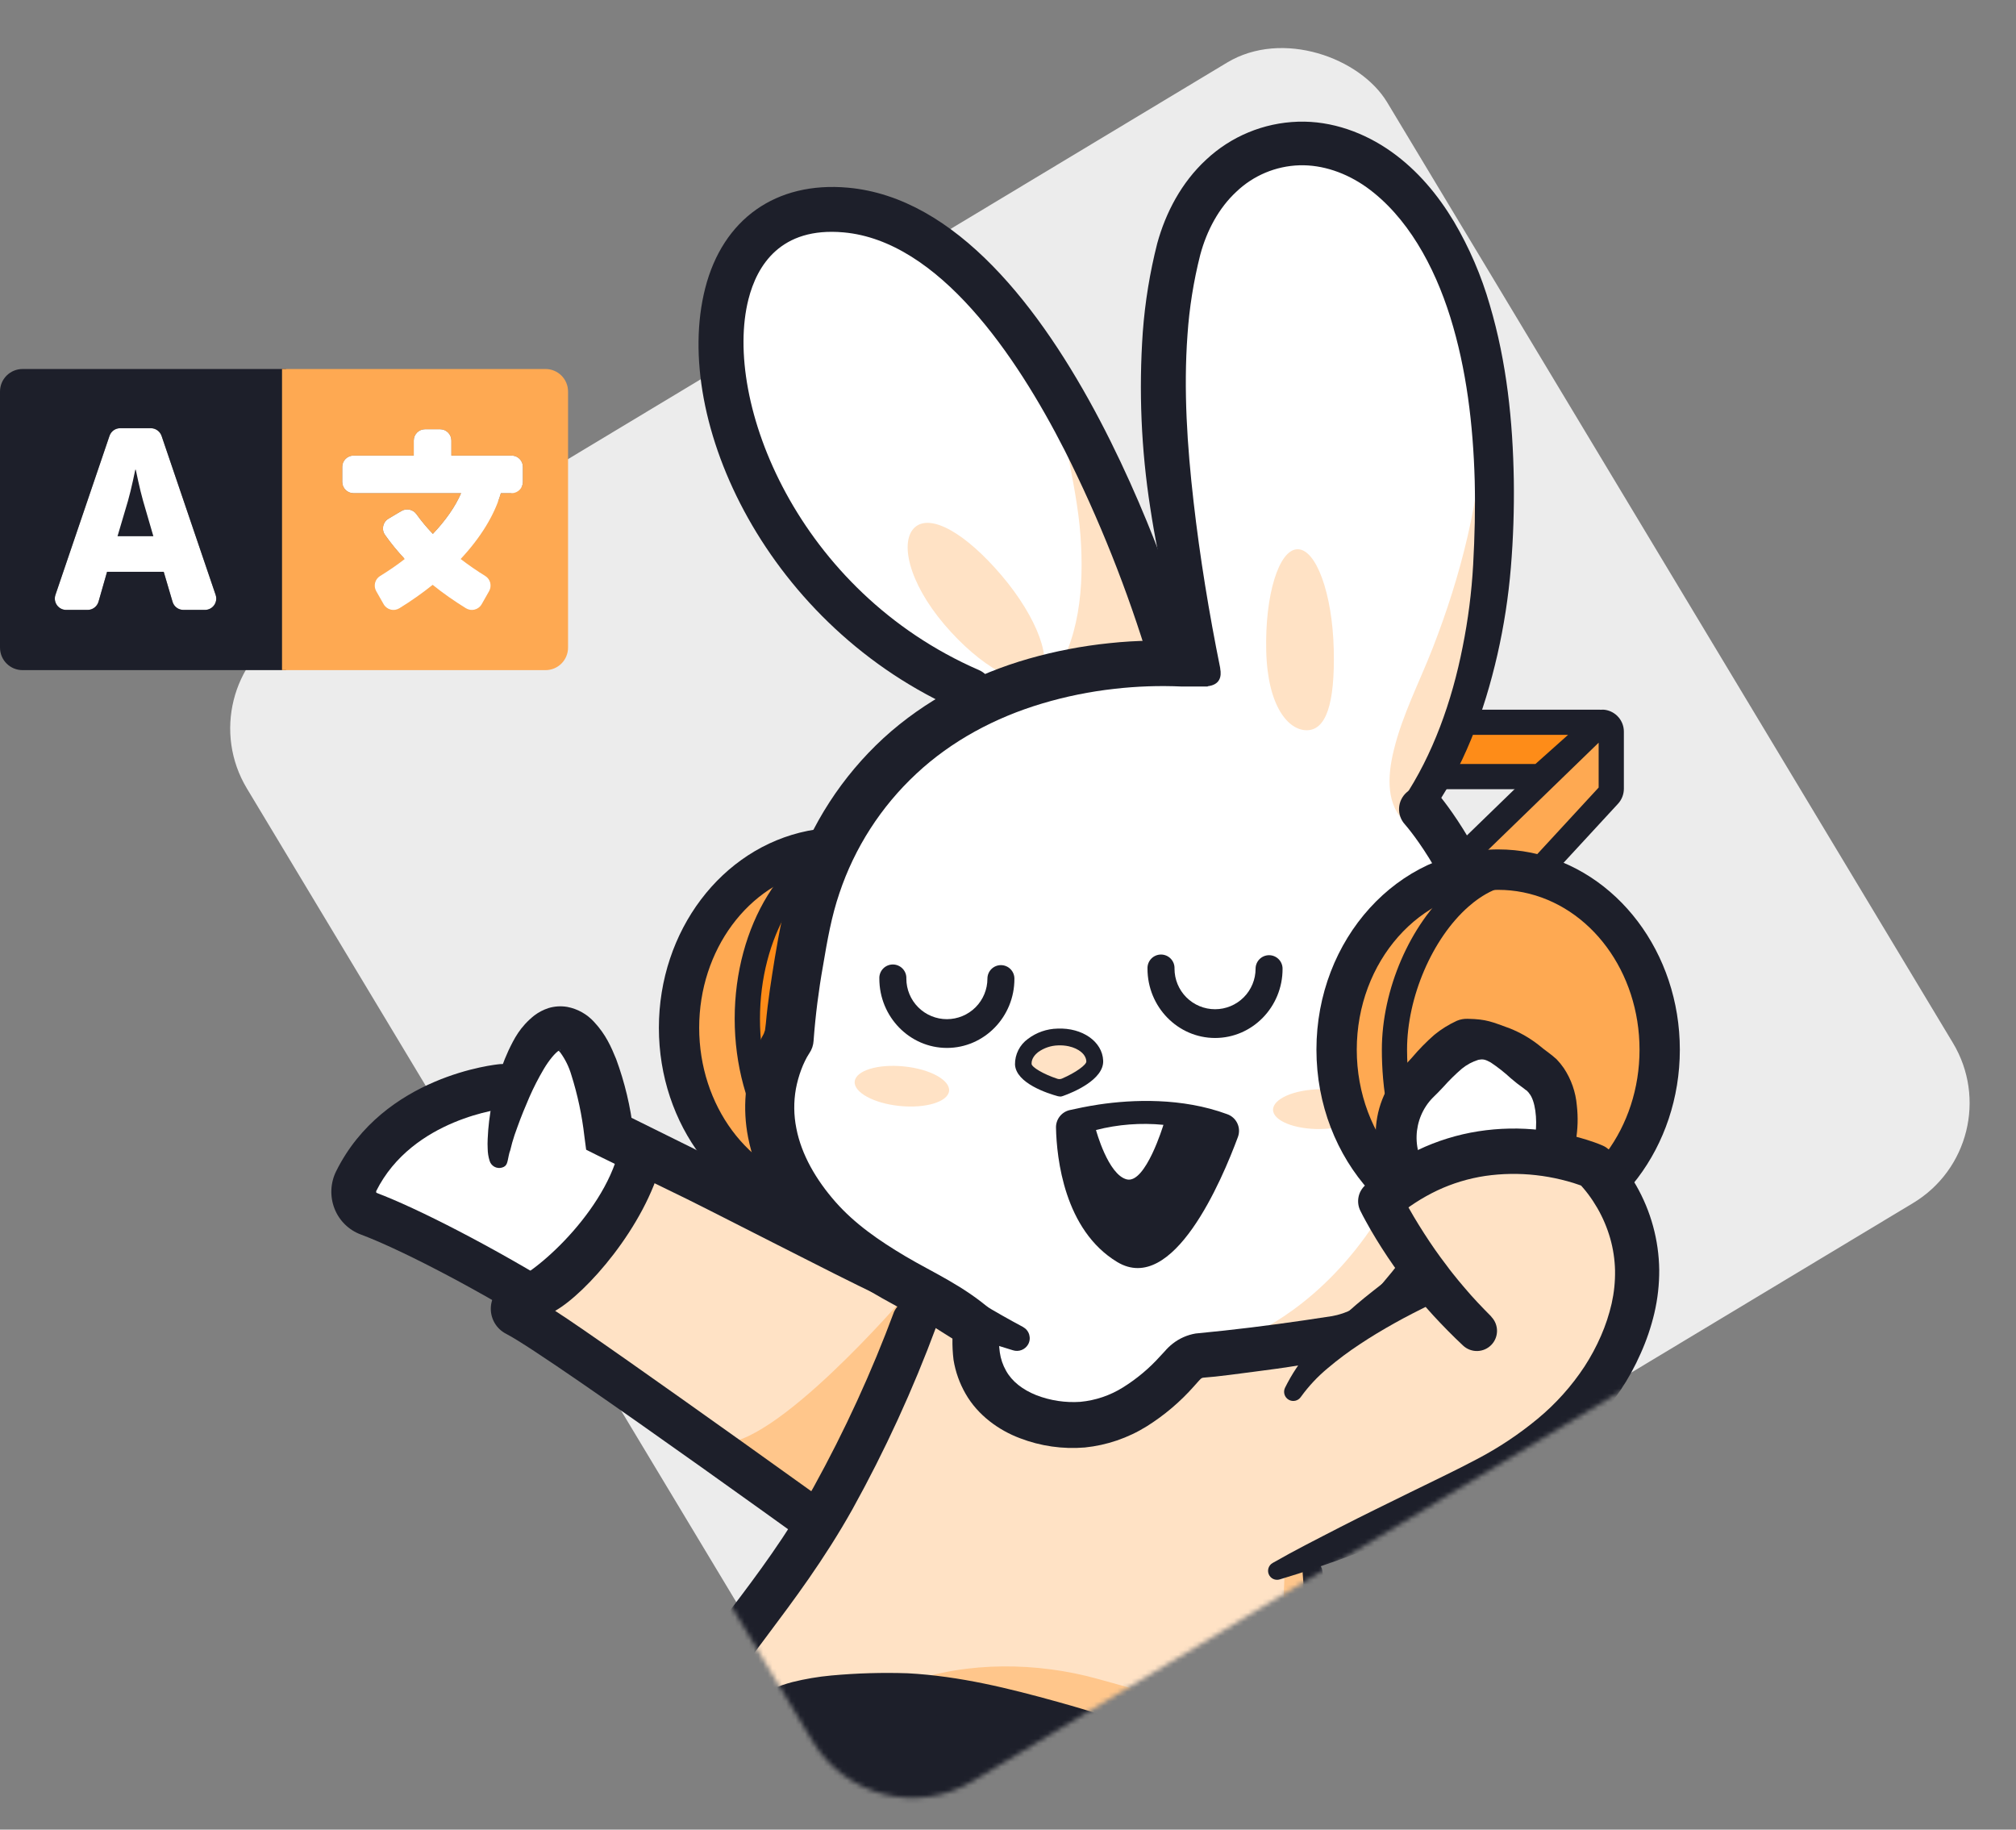
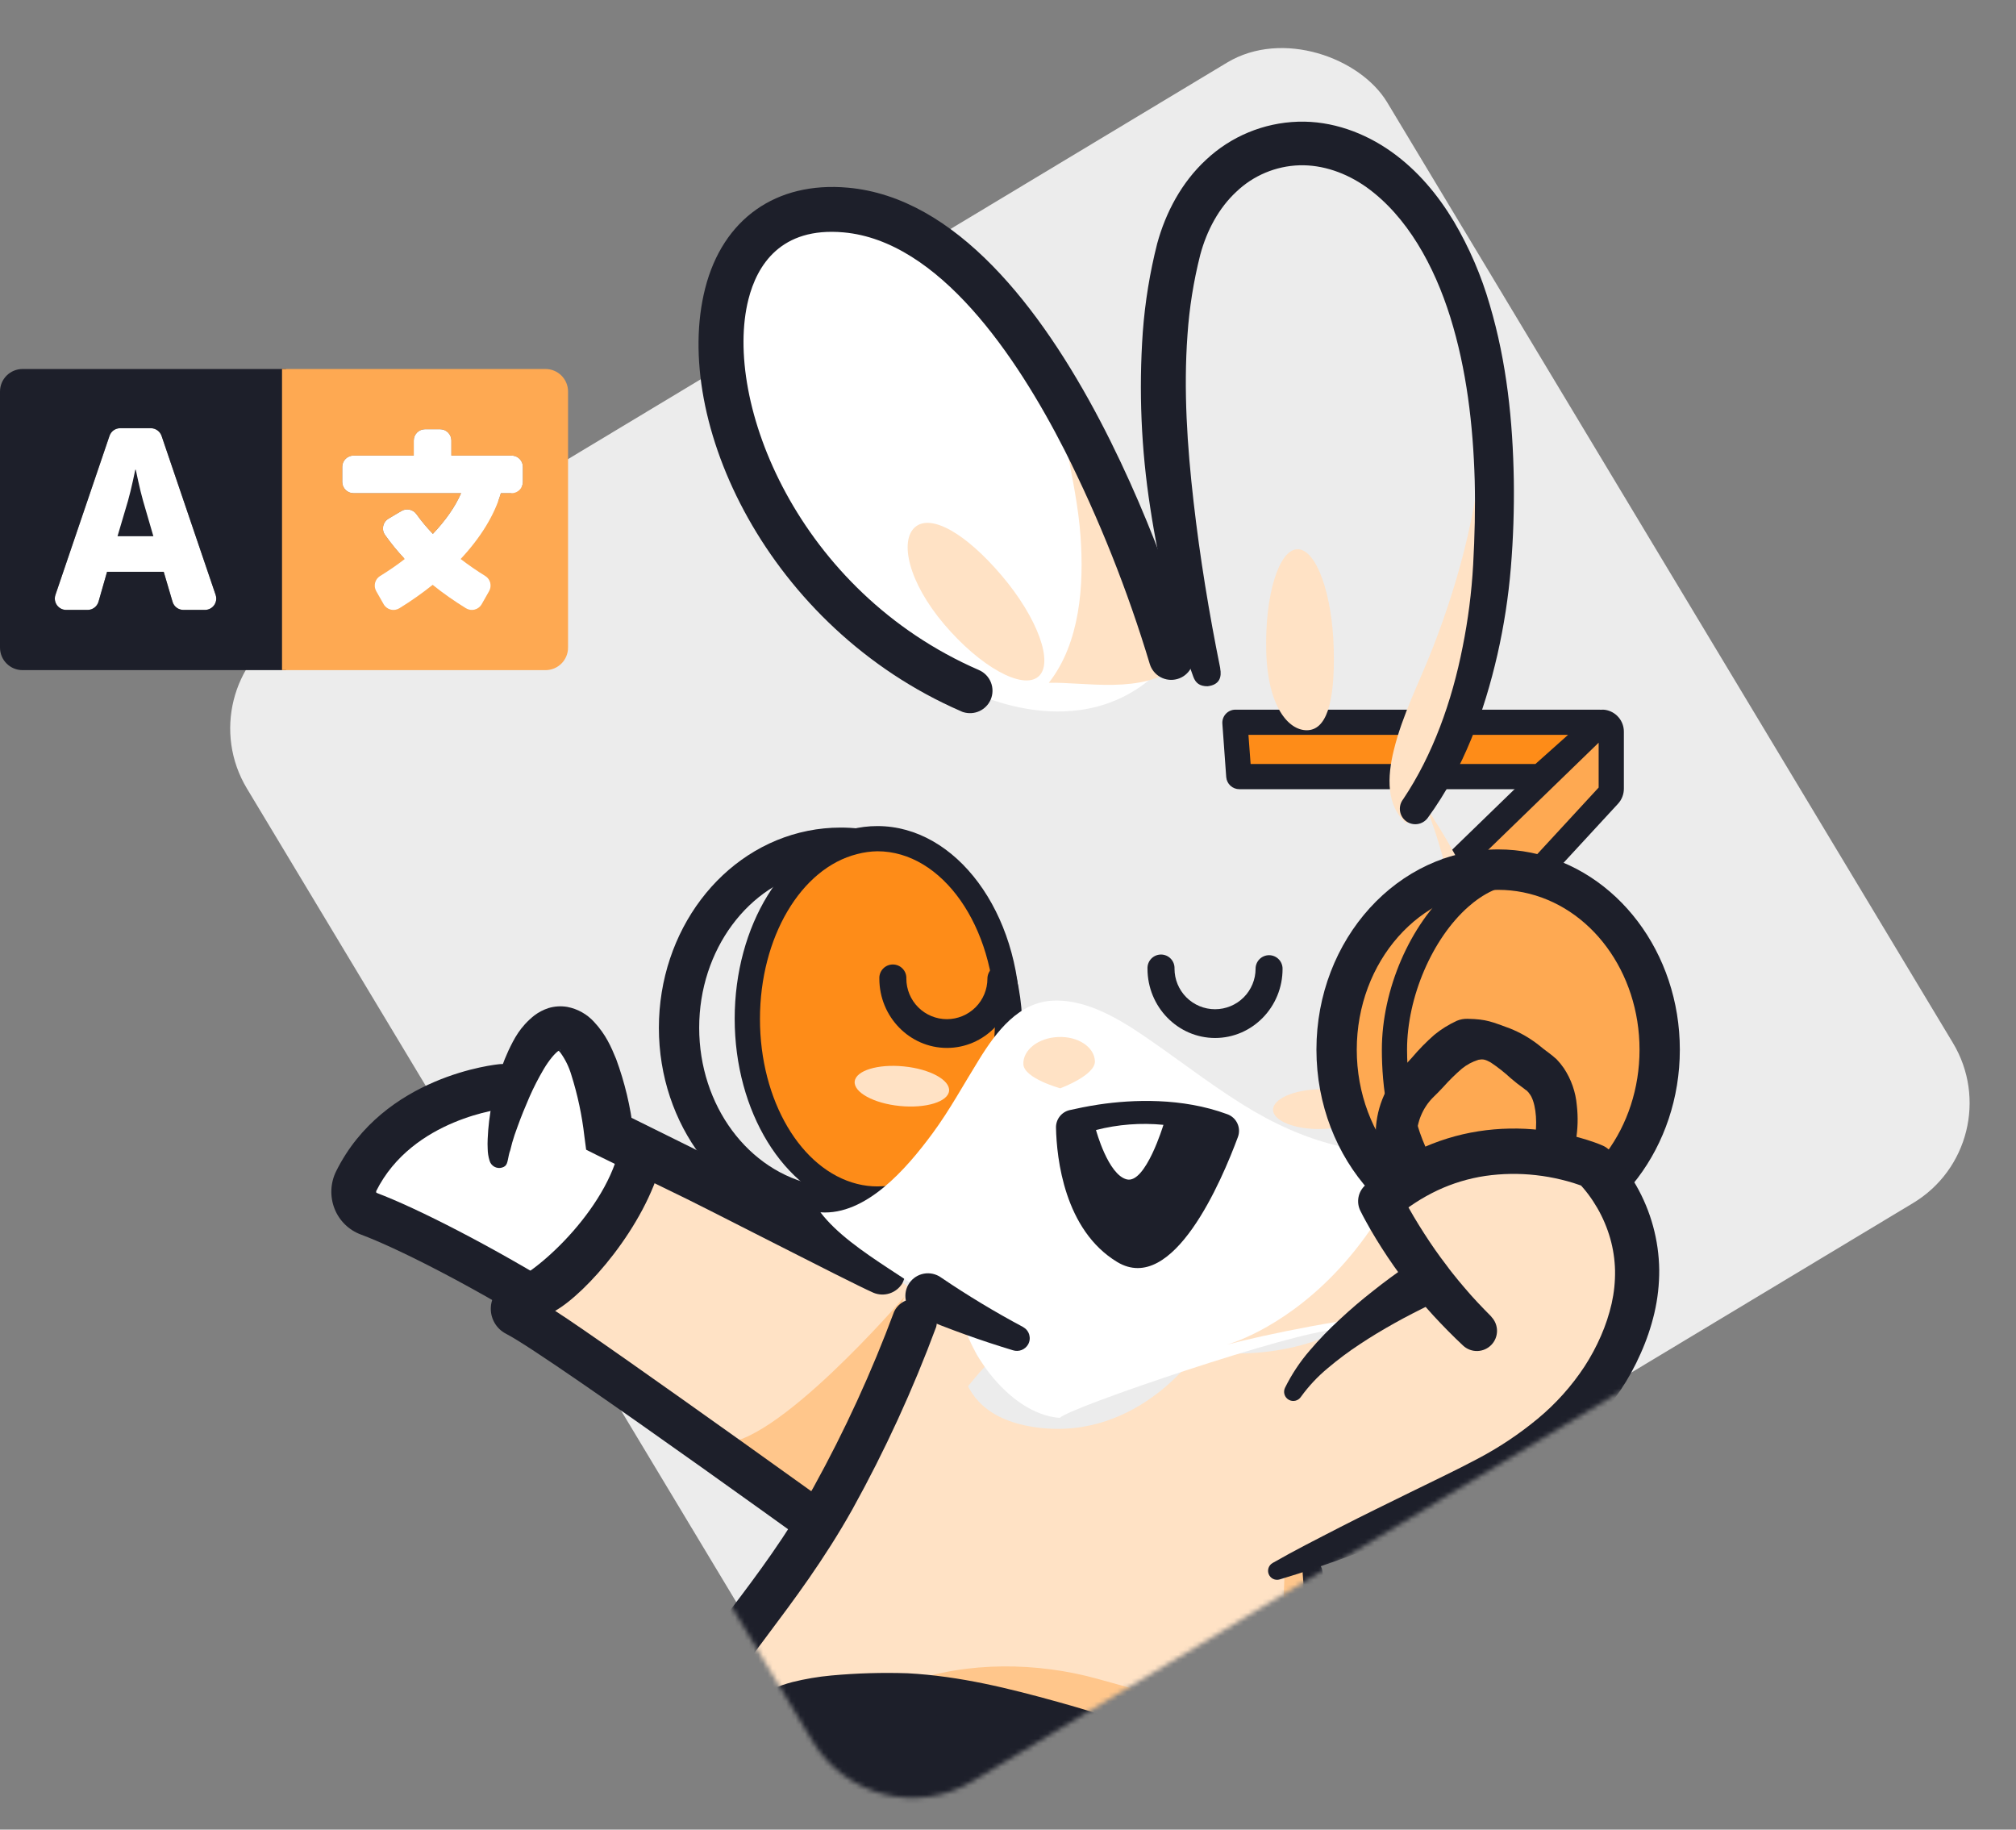
<svg xmlns="http://www.w3.org/2000/svg" width="432" height="392" viewBox="0 0 432 392" fill="none">
  <rect x="0" y="0" width="432" height="392" fill="#808080" stroke="none" />
  <rect x="40.021" y="147.514" width="285.159" height="285.159" rx="25" transform="rotate(-31.03 40.021 147.514)" fill="#ECECEC" />
  <mask id="mask0_2118_9213" style="mask-type:alpha" maskUnits="userSpaceOnUse" x="19" y="7" width="404" height="379">
    <path fill-rule="evenodd" clip-rule="evenodd" d="M372.104 7.775H19.451V291.456L94.42 356.829L151.827 336.013L174.131 373.089C181.249 384.92 196.61 388.742 208.441 381.624L409.948 260.401C421.779 253.284 425.6 237.923 418.483 226.091L377.032 157.189L372.104 7.775Z" fill="white" />
  </mask>
  <g mask="url(#mask0_2118_9213)">
    <path d="M211.193 292.627C205.946 287.588 210.715 285.025 210.715 285.025C210.715 285.025 157.426 253.915 143.052 244.712L114.941 283.973L183.182 332.096C194.816 319.353 199.503 305.301 211.193 292.627Z" fill="#FFE2C5" />
    <path d="M77.769 256.4C86.877 238.083 109.112 236.087 109.112 236.087C109.112 236.087 112.601 219.004 120.135 220.276C127.668 221.549 131.876 242.732 131.876 242.732L142.829 247.859C134.395 255.821 127.643 265.496 118.541 272.758C116.155 274.69 114.037 276.931 112.242 279.423C99.311 271.864 87.097 265.849 80.427 263.361C79.77 263.109 79.174 262.722 78.677 262.225C78.18 261.727 77.794 261.131 77.543 260.474C77.292 259.817 77.183 259.115 77.222 258.413C77.26 257.711 77.447 257.025 77.769 256.4Z" fill="white" />
    <path d="M122.19 270.078L121.793 270.494C119.111 273.239 116.783 276.309 114.864 279.633C101.076 269.687 88.044 261.738 80.888 258.475C79.818 257.968 78.947 257.12 78.413 256.063C93.87 254.312 108.068 262.62 122.19 270.078Z" fill="white" />
    <path d="M187.13 276.96C181.707 274.567 149.494 257.888 144.109 255.393L128.122 247.589L125.603 246.329L125.219 243.413C124.712 238.964 123.778 234.574 122.428 230.305C121.926 228.591 121.134 226.976 120.085 225.53C119.707 225.064 119.506 225.02 119.707 225.064C119.707 225.033 120.047 225.064 120.085 224.951C120.123 224.838 120.085 224.951 119.846 225.039C119.002 225.493 117.591 227.237 116.526 229.039C115.384 230.973 114.357 232.973 113.452 235.029C112.533 237.145 111.645 239.3 110.851 241.529C110.441 242.625 110.064 243.721 109.755 244.824L109.345 246.43C109.21 246.775 109.107 247.131 109.037 247.494C108.69 249.082 108.716 249.825 107.569 250.159C107.298 250.238 107.015 250.262 106.734 250.231C106.454 250.2 106.182 250.114 105.935 249.978C105.688 249.841 105.47 249.657 105.295 249.437C105.119 249.216 104.989 248.963 104.911 248.691C104.648 247.847 104.51 246.968 104.502 246.084C104.467 245.404 104.467 244.723 104.502 244.043C104.552 242.72 104.665 241.435 104.817 240.15C105.13 237.598 105.624 235.073 106.297 232.591C106.958 230.012 107.849 227.497 108.961 225.077C110.177 222.557 111.399 220.038 114.517 217.55C115.434 216.864 116.457 216.334 117.547 215.981C118.841 215.591 120.207 215.505 121.54 215.729C123.766 216.148 125.795 217.283 127.316 218.961C129.836 221.669 130.976 224.334 132.034 226.916C133.873 231.91 135.112 237.106 135.725 242.392L132.828 238.26L148.751 246.14C154.011 248.899 186.191 265.61 191.413 268.463C191.969 268.764 192.459 269.172 192.857 269.662C193.254 270.153 193.551 270.717 193.73 271.323C193.909 271.929 193.967 272.564 193.9 273.192C193.833 273.82 193.643 274.428 193.341 274.983C192.714 276.001 191.742 276.761 190.602 277.124C189.463 277.487 188.231 277.429 187.13 276.96Z" fill="#1D1F2A" />
    <path d="M72.039 250.927C82.205 230.468 106.235 228.05 107.262 227.98C108.507 227.902 109.733 228.313 110.68 229.124C111.627 229.936 112.221 231.084 112.335 232.326C112.449 233.569 112.074 234.806 111.29 235.776C110.507 236.747 109.376 237.373 108.137 237.523C107.93 237.523 88.378 239.608 80.599 255.223L80.649 255.563C89.241 258.782 105.725 267.165 121.73 277.118C121.252 277.477 120.773 277.848 120.3 278.226C118.213 279.916 116.329 281.844 114.688 283.971C99.911 274.932 84.989 267.361 77.311 264.495C76.037 264.02 74.878 263.282 73.909 262.329C72.94 261.376 72.183 260.23 71.686 258.964C71.18 257.674 70.949 256.293 71.01 254.908C71.071 253.524 71.421 252.168 72.039 250.927Z" fill="#1D1F2A" />
    <path d="M193.783 277.868C193.783 277.868 165.439 310.9 153.968 309.13L174.352 322.71L193.783 277.868Z" fill="#FFC68B" />
    <path d="M109.275 274.728C115.328 272.637 131.321 257.973 133.129 243.864C135.1 245.207 137.212 246.331 139.427 247.215C140.227 247.7 141.046 248.154 141.871 248.569C138.268 262.855 125.494 277.191 118.956 280.851C129.57 287.597 190.732 331.588 191.393 332.105C192.386 332.892 193.027 334.04 193.175 335.299C193.322 336.558 192.965 337.824 192.18 338.819C191.792 339.313 191.31 339.725 190.762 340.032C190.215 340.339 189.612 340.536 188.988 340.609C188.364 340.683 187.732 340.633 187.127 340.462C186.523 340.291 185.958 340.002 185.466 339.613C185.271 339.462 118.068 290.727 108.481 285.789C107.423 285.256 106.546 284.422 105.959 283.393C105.373 282.363 105.103 281.184 105.183 280.002C105.264 278.819 105.692 277.687 106.413 276.747C107.134 275.807 108.116 275.1 109.237 274.716L109.275 274.728Z" fill="#1D1F2A" />
    <path d="M289.001 390.475H257.785C257.47 390.339 257.153 390.202 256.834 390.064C254.757 389.166 252.569 388.222 250.258 387.232C244.583 384.79 238.983 382.261 233.491 379.78C220.084 373.725 207.318 367.96 195.678 364.462C186.129 361.602 177.336 360.267 169.557 361.539L172.058 375.724C172.058 375.724 149.835 378.678 150.975 365.35C151.588 358.182 158.464 349.918 165.719 341.199C171.955 333.703 178.471 325.871 181.531 318.108C188.151 301.316 197.713 278.092 197.713 278.092L206.468 283.547C206.468 283.547 200.516 303.073 222.366 305.863C244.217 308.654 256.834 289.43 256.834 289.43C256.834 289.43 273.708 292.579 288.737 284.239L303.382 326.505L281.229 333.944L289.001 390.475Z" fill="#FFE2C5" />
    <path d="M291.494 390.472L279.667 333.941L275.308 335.9L273.992 371.299C273.13 372.395 269.47 370.818 266.052 369.345C264.675 368.752 263.338 368.175 262.238 367.797C261.662 367.601 261.09 367.479 260.53 367.359C259.852 367.215 259.191 367.074 258.559 366.808C256.248 365.853 253.884 365.029 251.48 364.339C247.456 363.079 243.391 361.962 239.318 360.843C237.914 360.457 236.508 360.071 235.103 359.678C222.404 356.157 207.362 355.88 194.488 360.478C206.298 363.349 219.337 368.426 233.033 373.76C238.658 375.95 244.394 378.184 250.201 380.326C262.092 384.715 271.001 388.028 277.488 390.472H291.494Z" fill="#FFC68B" />
-     <path d="M214.738 220.196C214.738 241.492 199.237 258.764 180.095 258.764C178.011 258.762 175.932 258.551 173.89 258.134C157.734 254.877 145.476 239.118 145.476 220.183C145.476 201.249 157.734 185.483 173.89 182.226C175.932 181.809 178.011 181.598 180.095 181.596C199.237 181.622 214.738 198.887 214.738 220.196Z" fill="#FEA952" />
    <path d="M180.122 263.082C201.589 263.082 219.055 243.839 219.055 220.193C219.055 196.547 201.589 177.311 180.122 177.311C177.753 177.311 175.39 177.547 173.067 178.016C154.593 181.739 141.189 199.476 141.189 220.219C141.189 240.961 154.593 258.679 173.067 262.421C175.391 262.874 177.755 263.096 180.122 263.082ZM180.122 185.934C196.827 185.934 210.42 201.303 210.42 220.193C210.42 239.084 196.827 254.446 180.122 254.446C178.326 254.446 176.535 254.266 174.774 253.911C160.287 250.995 149.825 236.816 149.825 220.193C149.825 203.571 160.319 189.379 174.774 186.469C176.535 186.114 178.326 185.935 180.122 185.934Z" fill="#1D1F2A" />
    <path d="M215.896 218.25C215.896 239.553 203.418 256.824 188.023 256.824C186.339 256.819 184.662 256.607 183.028 256.194C170.021 252.931 160.151 237.178 160.151 218.237C160.151 199.297 170.021 183.537 183.028 180.281C184.662 179.868 186.339 179.656 188.023 179.651C203.418 179.688 215.896 196.954 215.896 218.25Z" fill="#FE8C18" />
    <path d="M188.026 259.529C204.882 259.529 218.601 241.017 218.601 218.259C218.601 195.501 204.882 176.989 188.026 176.989C186.115 176.987 184.211 177.221 182.357 177.688C167.914 181.297 157.433 198.361 157.433 218.259C157.433 238.157 167.914 255.214 182.357 258.836C184.212 259.298 186.115 259.531 188.026 259.529ZM188.026 182.387C201.884 182.387 213.222 198.481 213.222 218.291C213.222 238.1 201.928 254.194 188.026 254.194C186.563 254.196 185.105 254.016 183.686 253.659C171.611 250.635 162.85 235.776 162.85 218.322C162.85 200.868 171.611 186.009 183.686 182.986C185.103 182.61 186.561 182.409 188.026 182.387Z" fill="#1D1F2A" />
    <path d="M264.74 154.743H342.758C342.781 154.744 342.804 154.752 342.823 154.766C342.843 154.78 342.857 154.8 342.865 154.822C342.873 154.844 342.875 154.868 342.869 154.891C342.863 154.914 342.851 154.935 342.833 154.951L330.066 166.358C330.039 166.367 330.01 166.367 329.984 166.358H265.597C265.567 166.358 265.539 166.348 265.517 166.328C265.494 166.308 265.48 166.281 265.477 166.251L264.652 154.869C264.65 154.841 264.657 154.813 264.673 154.79C264.689 154.767 264.713 154.75 264.74 154.743Z" fill="#FE8C18" />
    <path d="M265.596 169.087H330.002C330.697 169.094 331.369 168.845 331.892 168.388L344.647 156.961C345.072 156.581 345.372 156.079 345.506 155.524C345.64 154.969 345.602 154.386 345.397 153.853C345.192 153.32 344.829 152.862 344.358 152.54C343.887 152.217 343.328 152.046 342.757 152.048H264.74C264.352 152.047 263.968 152.126 263.612 152.281C263.256 152.436 262.937 152.663 262.673 152.948C262.41 153.233 262.208 153.569 262.081 153.936C261.955 154.302 261.905 154.691 261.937 155.078L262.762 166.479C262.816 167.192 263.139 167.858 263.665 168.342C264.191 168.826 264.882 169.092 265.596 169.087ZM329.02 163.689H267.99L267.524 157.446H336.011L329.02 163.689Z" fill="#1D1F2A" />
    <path d="M343.014 154.911C343.081 154.849 343.161 154.802 343.248 154.774C343.335 154.746 343.427 154.737 343.518 154.748C344.006 154.819 344.451 155.063 344.774 155.435C345.096 155.807 345.274 156.283 345.275 156.776V168.983C345.275 169.497 345.082 169.991 344.734 170.369L311.11 206.82L300.05 196.604L343.014 154.911Z" fill="#FEA952" />
    <path d="M311.263 210.634L346.713 172.211C347.521 171.334 347.971 170.185 347.972 168.992V156.779C347.978 155.645 347.576 154.548 346.839 153.686C346.102 152.825 345.081 152.257 343.96 152.086C343.456 152.009 342.941 152.05 342.455 152.204C341.969 152.358 341.525 152.621 341.157 152.974L296.127 196.657L311.263 210.634ZM342.568 168.734L310.954 203.006L303.975 196.556L342.568 159.122V168.734Z" fill="#1D1F2A" />
    <path d="M207.841 147.992C148.324 122.167 137.42 41.101 181.197 45.012C224.974 48.924 250.97 140.988 250.97 140.988C233.862 161.698 207.841 147.992 207.841 147.992Z" fill="white" />
-     <path d="M227.097 303.77C209.624 300.06 211.286 289.68 204.364 282.134C197.442 274.588 181.94 269.952 174.93 260.636C160.184 241.04 171.553 225.463 171.553 225.463C171.875 219.126 173.487 209.565 174.703 202.951C176.032 195.827 177.852 185.188 181.266 178.782C204.326 135.774 257.482 145.184 257.482 145.184C257.482 145.184 231.027 24.908 281.355 30.841C323.482 41.745 326.24 108.651 316.452 146.362C312.043 163.319 303.854 172.452 303.854 172.452C303.854 172.452 327.588 197.169 321.718 236.467C319.746 249.732 305.448 275.167 300.302 281.472C297.537 281.239 228.69 301.792 227.097 303.77Z" fill="white" />
    <path d="M321.731 235.606C319.545 247.951 315.728 256.575 310.915 262.691C308.125 262.426 289.033 284.932 286.205 284.945C278.136 284.945 228.697 301.699 227.122 303.784C217.73 303.155 208.931 292.383 206.468 283.552C198.078 275.207 182.602 268.681 175.811 259.743C185.537 260.448 194.21 250.446 199.823 242.837C203.539 237.798 206.462 232.374 209.775 227.052C213.504 221.005 218.348 214.624 225.799 214.385C233.591 214.12 241.086 219.096 247.259 223.424C254.377 228.381 261.268 233.748 268.745 238.125C281.758 245.684 298.614 250.578 312.685 242.629C316.018 240.728 319.064 238.364 321.731 235.606Z" fill="white" />
    <path d="M196.112 112.917C192.717 115.821 194.619 124.689 202.335 133.772C210.051 142.855 219.084 147.85 222.491 144.978C225.899 142.106 222.353 132.38 214.637 123.304C206.921 114.227 199.501 110.051 196.112 112.917Z" fill="#FFE2C5" />
    <path d="M226.72 222.186C222.487 222.356 219.161 224.976 219.293 228.012C219.425 231.048 227.198 233.171 227.198 233.171C227.198 233.171 234.757 230.387 234.625 227.345C234.492 224.302 230.965 221.984 226.72 222.186Z" fill="#FFE2C5" />
-     <path fill-rule="evenodd" clip-rule="evenodd" d="M217.499 228.059C217.489 226.992 217.735 225.94 218.216 224.988C218.697 224.037 219.4 223.215 220.264 222.591C222.099 221.198 224.329 220.424 226.632 220.38C231.93 220.166 236.225 223.152 236.395 227.246C236.566 231.34 229.87 234.08 227.816 234.805C227.633 234.878 227.44 234.924 227.243 234.943C227.065 234.933 226.889 234.91 226.714 234.874C224.604 234.301 217.688 232.109 217.499 228.059ZM222.45 225.426C221.896 225.867 221.001 226.748 221.052 227.945C221.096 228.651 223.571 230.143 226.582 231.132C226.911 231.239 227.267 231.221 227.583 231.082C230.512 229.822 232.824 228.128 232.786 227.422C232.736 225.904 231.167 224.645 229.007 224.166C228.264 224.008 227.504 223.944 226.746 223.977C225.2 224.016 223.703 224.521 222.45 225.426Z" fill="#1D1F2A" />
    <path d="M278.01 117.68C274.029 117.768 271.043 127.513 271.333 139.449C271.623 151.385 276.095 156.512 280.076 156.456C284.057 156.399 286.091 151.039 285.802 139.102C285.512 127.166 282.022 117.567 278.01 117.68Z" fill="#FFE2C5" />
    <path d="M282.917 233.372C277.285 233.447 272.776 235.444 272.794 237.781C272.813 240.118 277.411 241.988 283.011 241.9C288.611 241.812 293.152 239.828 293.127 237.491C293.102 235.154 288.586 233.315 282.917 233.372Z" fill="#FFE2C5" />
    <path d="M193.7 228.484C188.1 227.917 183.388 229.385 183.149 231.709C182.91 234.033 187.25 236.414 192.824 236.962C198.399 237.51 203.135 236.061 203.375 233.737C203.614 231.413 199.274 229.032 193.7 228.484Z" fill="#FFE2C5" />
    <path d="M322.82 234.971C320.817 248.237 316.804 257.213 311.696 263.518C308.874 263.253 302.033 281.86 299.205 281.835C291.143 281.778 270.571 286.036 262.785 288.134C262.785 288.134 308.168 276.33 311.916 201.789C312.3 193.846 308.653 180.285 305.617 173.022C312.212 182.691 326.92 207.319 322.82 234.971Z" fill="#FFE2C5" />
    <path d="M314.784 151.022C311.225 164.791 305.128 173.402 302.974 176.161C302.702 176.076 302.416 176.047 302.133 176.078C301.85 176.108 301.577 176.196 301.33 176.337C297.027 172.652 297.261 166.448 298.665 160.747C300.517 153.119 304.177 146.128 307.011 138.84C313.008 123.458 317.354 106.634 317.858 89.873C321.039 110.986 319.193 133.965 314.784 151.022Z" fill="#FFE2C5" />
    <path d="M252.457 142.607C245.005 148.905 232.301 146.058 224.742 146.298C231.475 137.725 232.301 125.341 231.538 114.86C231.097 108.7 229.844 102.716 228.691 96.656C227.696 91.435 226.77 86.125 225.366 80.954C239.847 106.766 252.482 142.67 252.457 142.607Z" fill="#FFE2C5" />
    <path d="M258.76 147.032C261.462 146.729 261.79 144.909 261.475 143.252V143.145C259.088 131.392 257.123 119.38 255.762 107.462C254.401 95.545 253.601 83.565 254.458 71.792C254.849 65.978 255.768 60.212 257.204 54.565C258.609 49.349 261.192 44.55 264.927 41.085C268.575 37.594 273.385 35.575 278.432 35.416C283.42 35.271 288.447 37.022 292.799 40.096C301.523 46.345 307.324 56.902 310.776 67.95C314.259 79.118 315.67 91.016 316.01 102.984C316.155 108.936 316.01 114.952 315.677 120.967C315.348 126.907 314.592 132.816 313.415 138.648C311.135 150.251 307.041 161.733 300.717 171.175L300.503 171.484C300.035 172.204 299.866 173.077 300.031 173.92C300.195 174.762 300.681 175.507 301.385 175.998C302.09 176.489 302.957 176.686 303.804 176.549C304.652 176.412 305.413 175.951 305.926 175.263C313.692 164.618 318.045 152.55 320.873 140.267C322.273 134.113 323.237 127.868 323.758 121.578C324.275 115.336 324.476 109.125 324.388 102.839C324.18 90.33 322.889 77.644 319.242 65.342C317.444 59.087 314.862 53.085 311.557 47.478C308.162 41.809 303.791 36.506 298.122 32.487C292.453 28.469 285.436 25.842 278.135 26.075C270.802 26.305 263.803 29.2 258.452 34.219C253.161 39.114 249.791 45.557 247.983 52.133C246.398 58.365 245.361 64.724 244.884 71.137C244.006 83.707 244.543 96.335 246.484 108.785C248.336 121.137 251.428 133.271 255.712 145.004C256.209 146.352 257.091 147.038 258.76 147.032Z" fill="#1D1F2A" />
    <path d="M212.284 149.901C212.535 149.319 212.669 148.694 212.678 148.06C212.688 147.426 212.572 146.797 212.338 146.208C212.104 145.619 211.756 145.082 211.315 144.627C210.873 144.173 210.346 143.809 209.764 143.558C170.926 126.671 154.851 85.93 160.381 64.124C162.214 56.893 167.253 48.578 180.764 49.788C201.173 51.614 217.795 76.192 228.144 96.493C235.541 111.198 241.644 126.518 246.386 142.28C246.757 143.478 247.581 144.483 248.683 145.082C249.785 145.68 251.077 145.824 252.284 145.483C253.491 145.142 254.517 144.343 255.142 143.256C255.768 142.169 255.944 140.881 255.633 139.666C254.543 135.773 228.138 44.326 181.665 40.207C166.309 38.84 154.901 46.896 151.109 61.774C143.859 90.239 164.602 134.431 205.96 152.396C206.112 152.477 206.272 152.54 206.439 152.585C207.572 152.934 208.795 152.854 209.873 152.359C210.952 151.864 211.81 150.989 212.284 149.901Z" fill="#1D1F2A" />
-     <path d="M204.098 286.798C204.067 288.315 204.143 289.833 204.325 291.34C204.738 293.896 205.611 296.357 206.901 298.602C209.547 303.257 214.088 306.463 218.535 308.132C222.968 309.839 227.729 310.522 232.462 310.129C237.182 309.649 241.728 308.093 245.753 305.581C249.503 303.228 252.897 300.35 255.831 297.034L256.895 295.843C257.021 295.691 257.158 295.548 257.305 295.415C257.44 295.293 257.605 295.21 257.784 295.176L260.442 294.936L263.49 294.577C271.578 293.5 275.017 293.21 285.316 291.321C285.316 291.321 291.879 289.721 293.725 288.738C295.236 287.926 297.504 286.458 299.123 285.362C300.524 284.41 301.794 283.279 302.902 281.998C353.696 223.545 308.792 170.855 308.326 170.313C307.915 169.817 307.41 169.408 306.839 169.11C306.268 168.812 305.643 168.632 305.002 168.58C304.36 168.527 303.714 168.604 303.103 168.806C302.491 169.007 301.926 169.329 301.441 169.753C300.956 170.176 300.561 170.693 300.279 171.272C299.997 171.85 299.833 172.48 299.799 173.123C299.764 173.766 299.859 174.409 300.077 175.015C300.295 175.621 300.633 176.177 301.069 176.65C302.764 178.571 341.741 224.717 294.04 277.463C291.671 279.843 288.624 281.432 285.316 282.011H285.247C277.625 283.195 270.029 284.247 262.357 285.078L256.203 285.708C254.416 286.009 252.734 286.752 251.308 287.869C250.68 288.358 250.104 288.911 249.589 289.519L248.65 290.527C246.305 293.146 243.599 295.417 240.613 297.273C237.861 298.989 234.747 300.042 231.517 300.347C228.302 300.569 225.077 300.083 222.069 298.923C219.134 297.745 216.866 296.001 215.581 293.683C214.895 292.472 214.442 291.143 214.246 289.765C214.14 289.037 214.083 288.302 214.076 287.566C214.067 286.934 214.113 286.301 214.214 285.677L214.8 282.792L212.659 280.902C206.505 275.466 199.84 272.613 194.09 269.205C188.339 265.798 183.13 262.182 179.01 257.49C174.891 252.797 171.735 247.411 170.645 241.742C170.083 238.951 170.051 236.08 170.551 233.277C170.811 231.888 171.19 230.525 171.685 229.201C171.925 228.547 172.2 227.905 172.51 227.28C172.757 226.763 173.037 226.263 173.348 225.781L173.436 225.649C173.978 224.852 174.291 223.922 174.343 222.959V222.921C174.741 217.562 175.414 212.226 176.358 206.935C177.284 201.411 178.191 196.303 179.861 191.402C183.13 181.61 188.804 172.796 196.364 165.766C203.884 158.742 213.226 153.735 223.31 150.73C228.381 149.217 233.577 148.163 238.837 147.581C243.618 147.035 248.435 146.871 253.242 147.09H258.766C259.407 145.742 259.793 144.288 259.906 142.8C260.011 141.524 259.606 140.259 258.779 139.281C257.953 138.304 256.772 137.694 255.497 137.585C249.585 137.093 243.639 137.165 237.741 137.799C231.897 138.396 226.118 139.507 220.469 141.118C209.131 144.356 198.228 150 189.34 158.125C180.442 166.319 173.765 176.634 169.934 188.108C168.044 193.777 166.96 199.716 166.041 205.171C165.291 209.82 164.548 214.405 164.113 219.274L163.931 220.736L163.679 221.46C163.483 221.813 163.307 222.159 163.106 222.544C162.658 223.476 162.249 224.433 161.846 225.397C159.645 231.224 159.11 237.55 160.303 243.664C161.858 251.783 166.142 258.743 171.193 264.393C176.333 270.169 182.695 274.597 188.981 278.118C193.529 280.701 198.096 282.924 201.913 285.431L204.098 286.798Z" fill="#1D1F2A" />
    <path d="M168.802 372.876C162.27 370.615 158.302 367.761 157.388 364.555C156.355 360.99 159.278 357.318 159.278 357.318L159.53 357.009C160.998 354.981 162.679 352.738 164.512 350.282C169.866 343.126 176.575 334.239 182.685 323.329C189.637 310.782 195.632 297.727 200.617 284.276C200.908 283.116 200.755 281.889 200.191 280.834C199.626 279.779 198.69 278.972 197.563 278.57C196.436 278.167 195.2 278.199 194.095 278.657C192.99 279.116 192.095 279.969 191.585 281.051C186.775 293.985 181.013 306.543 174.345 318.624C168.563 328.96 162.1 337.571 156.884 344.449C155.045 346.906 153.332 349.173 151.845 351.233C149.54 354.074 146.302 360.398 148.129 367.043C149.943 373.55 155.833 378.583 165.728 381.959L173.287 384.8L176.083 374.627L168.802 372.876Z" fill="#1D1F2A" />
    <path d="M220.312 288.043C220.486 287.731 220.598 287.388 220.639 287.033C220.68 286.677 220.651 286.318 220.554 285.974C220.456 285.63 220.292 285.308 220.07 285.028C219.848 284.748 219.573 284.514 219.26 284.34L219.197 284.296C213.169 281.081 207.315 277.549 201.661 273.714L201.598 273.669C201.342 273.485 201.065 273.33 200.773 273.21C200.191 272.956 199.565 272.82 198.93 272.808C198.296 272.797 197.665 272.91 197.074 273.142C196.484 273.375 195.944 273.721 195.487 274.161C195.03 274.602 194.665 275.128 194.411 275.71C194.158 276.292 194.021 276.918 194.01 277.553C193.998 278.188 194.112 278.818 194.344 279.409C194.576 280 194.923 280.539 195.363 280.996C195.804 281.453 196.33 281.819 196.912 282.072C203.503 284.826 210.23 287.239 217.068 289.303C217.672 289.495 218.322 289.475 218.913 289.246C219.503 289.017 219.997 288.592 220.312 288.043Z" fill="#1D1F2A" />
    <path d="M217.373 209.674C217.373 208.908 217.068 208.172 216.526 207.63C215.984 207.088 215.248 206.783 214.482 206.783C213.715 206.783 212.98 207.088 212.437 207.63C211.895 208.172 211.591 208.908 211.591 209.674C211.591 211.978 210.675 214.187 209.046 215.816C207.417 217.445 205.208 218.36 202.904 218.36C200.601 218.36 198.391 217.445 196.762 215.816C195.133 214.187 194.218 211.978 194.218 209.674C194.237 209.283 194.175 208.892 194.038 208.525C193.901 208.158 193.691 207.822 193.42 207.539C193.149 207.255 192.824 207.03 192.464 206.876C192.104 206.721 191.716 206.642 191.324 206.642C190.932 206.642 190.544 206.721 190.184 206.876C189.824 207.03 189.499 207.255 189.228 207.539C188.957 207.822 188.747 208.158 188.61 208.525C188.473 208.892 188.411 209.283 188.43 209.674C188.43 217.863 194.936 224.521 202.917 224.521C210.898 224.521 217.411 217.857 217.373 209.674Z" fill="#1D1F2A" />
    <path d="M274.835 207.545C274.835 207.165 274.76 206.789 274.615 206.439C274.47 206.088 274.257 205.769 273.988 205.501C273.72 205.232 273.401 205.019 273.05 204.874C272.7 204.729 272.324 204.654 271.944 204.654C271.564 204.654 271.188 204.729 270.838 204.874C270.487 205.019 270.168 205.232 269.9 205.501C269.631 205.769 269.418 206.088 269.273 206.439C269.128 206.789 269.053 207.165 269.053 207.545C269.053 209.849 268.138 212.058 266.509 213.687C264.88 215.316 262.67 216.231 260.367 216.231C258.063 216.231 255.854 215.316 254.225 213.687C252.596 212.058 251.681 209.849 251.681 207.545C251.699 207.154 251.637 206.762 251.5 206.395C251.363 206.028 251.153 205.693 250.882 205.409C250.612 205.126 250.286 204.9 249.926 204.746C249.566 204.592 249.178 204.512 248.786 204.512C248.394 204.512 248.007 204.592 247.646 204.746C247.286 204.9 246.961 205.126 246.69 205.409C246.42 205.693 246.209 206.028 246.072 206.395C245.935 206.762 245.874 207.154 245.892 207.545C245.892 215.733 252.399 222.391 260.379 222.391C268.36 222.391 274.867 215.733 274.835 207.545Z" fill="#1D1F2A" />
    <path d="M239.406 270.391C251.374 277.591 261.823 252.899 265.269 243.602C265.444 243.131 265.523 242.63 265.502 242.129C265.481 241.627 265.36 241.135 265.147 240.68C264.933 240.226 264.631 239.818 264.259 239.482C263.886 239.145 263.45 238.886 262.976 238.72C253.251 235.13 242.694 235.571 235.45 236.648C232.887 237.039 230.758 237.498 229.183 237.851C228.34 238.053 227.592 238.539 227.064 239.227C226.536 239.915 226.262 240.764 226.285 241.63C226.424 248.156 228.062 263.538 239.406 270.391Z" fill="#1D1F2A" />
    <path d="M249.306 240.999C249.306 240.999 245.489 253.666 241.464 252.69C237.439 251.714 234.857 242.108 234.857 242.108C239.572 240.901 244.462 240.526 249.306 240.999Z" fill="white" />
    <path d="M286.413 224.902C286.413 246.199 301.914 263.477 321.056 263.477C323.14 263.472 325.219 263.261 327.261 262.847C343.417 259.584 355.675 243.83 355.675 224.89C355.675 205.949 343.386 190.202 327.229 186.946C325.187 186.532 323.109 186.321 321.025 186.316C301.914 186.328 286.413 203.6 286.413 224.902Z" fill="#FEA952" />
    <path d="M327.23 265.56C327.923 265.527 328.577 265.228 329.055 264.725C329.534 264.223 329.801 263.555 329.801 262.861C329.801 262.167 329.534 261.499 329.055 260.997C328.577 260.494 327.923 260.195 327.23 260.162C303.37 260.162 301.511 233.178 301.511 224.888C301.511 213.67 306.922 201.066 314.67 194.251C317.479 191.782 321.876 188.972 326.889 189.609C327.241 189.653 327.598 189.628 327.94 189.535C328.282 189.442 328.602 189.282 328.882 189.065C329.162 188.848 329.397 188.578 329.573 188.27C329.748 187.963 329.862 187.623 329.907 187.272C329.951 186.92 329.926 186.563 329.833 186.221C329.74 185.879 329.58 185.559 329.363 185.279C329.146 184.999 328.876 184.764 328.568 184.588C328.261 184.413 327.921 184.299 327.57 184.255C322.027 183.543 316.333 185.602 311.105 190.201C302.141 198.087 296.113 212.032 296.113 224.888C296.113 232.535 297.291 243.52 302.891 252.408C308.308 261.019 316.723 265.56 327.23 265.56Z" fill="#1D1F2A" />
    <path d="M321.026 267.794C323.395 267.796 325.758 267.561 328.08 267.095C346.555 263.366 359.965 245.622 359.965 224.892C359.965 204.163 346.555 186.425 328.08 182.69C325.758 182.223 323.395 181.989 321.026 181.991C299.559 181.991 282.093 201.228 282.093 224.88C282.093 248.532 299.559 267.794 321.026 267.794ZM321.026 190.652C322.824 190.651 324.617 190.828 326.38 191.181C340.867 194.097 351.329 208.276 351.329 224.905C351.329 241.534 340.836 255.713 326.38 258.629C324.619 258.982 322.828 259.159 321.032 259.158C304.327 259.158 290.735 243.789 290.735 224.905C290.735 206.021 304.334 190.652 321.026 190.652Z" fill="#1D1F2A" />
-     <path d="M323.034 304.195C323.034 304.195 338.781 300.05 345.754 283.799C352.727 267.548 332.287 243.537 332.287 243.537C332.287 243.537 334.252 232.539 327.947 228.243C321.642 223.947 317.378 216.149 307.917 223.204C305.202 225.251 302.601 228.571 300.598 230.517C298.458 232.587 296.877 235.165 296.003 238.011C295.128 240.857 294.988 243.879 295.596 246.793C297.448 255.8 306.304 275.604 310.903 289.071L323.034 304.195Z" fill="white" />
    <path d="M335.103 228.852C334.642 228.182 334.128 227.55 333.566 226.962C332.998 226.446 332.403 225.96 331.784 225.507C331.116 225.016 330.423 224.486 329.655 223.844C327.789 222.392 325.728 221.211 323.532 220.336C319.696 218.943 318.6 218.364 314.493 218.282C313.704 218.257 312.918 218.401 312.188 218.704C310.461 219.495 308.842 220.503 307.369 221.702C305.635 223.222 304.018 224.871 302.532 226.634L301.537 227.711L300.472 228.833C299.559 229.803 298.738 230.858 298.022 231.982C295.128 236.5 294.124 241.974 295.225 247.225C296.122 251.494 297.287 255.702 298.715 259.823C301.63 268.19 306.362 275.807 312.572 282.127C313.085 282.712 313.809 283.069 314.585 283.12C315.361 283.171 316.126 282.911 316.711 282.398C317.295 281.885 317.652 281.161 317.703 280.385C317.754 279.609 317.494 278.844 316.981 278.26H316.931C312.099 272.03 308.507 264.931 306.349 257.348C305.231 253.512 304.348 249.612 303.703 245.67C303.222 242.63 303.897 239.52 305.593 236.952C306.011 236.322 306.488 235.734 307.017 235.195L308.144 234.08L309.291 232.877C310.53 231.481 311.862 230.17 313.278 228.952C314.324 228.102 315.524 227.461 316.811 227.063C317.712 226.899 318.191 226.93 319.451 227.642C320.971 228.657 322.41 229.79 323.753 231.031C324.565 231.743 325.535 232.492 326.543 233.21C326.75 233.395 326.973 233.559 327.211 233.702C327.33 233.891 327.532 233.991 327.671 234.25C328.993 235.774 329.441 239.805 329.031 242.867V243.118C328.932 243.692 328.947 244.279 329.078 244.847C329.208 245.414 329.451 245.949 329.791 246.421C330.131 246.894 330.562 247.293 331.059 247.597C331.555 247.9 332.107 248.101 332.683 248.189C333.258 248.276 333.845 248.247 334.41 248.105C334.974 247.962 335.504 247.708 335.969 247.358C336.433 247.008 336.824 246.568 337.116 246.065C337.409 245.562 337.598 245.006 337.673 244.429C338.107 241.932 338.181 239.387 337.894 236.87C337.656 234.004 336.696 231.246 335.103 228.852Z" fill="#1D1F2A" />
    <path d="M295.06 328.294C290.651 328.332 282.286 324.868 279.533 321.668C276.113 317.7 271.584 302.286 271.584 302.286L309.232 274.641L295.828 257.394C310.946 242.101 341.482 249.836 341.482 249.836C341.482 249.836 352.619 269.192 345.06 288.782C337.502 308.371 326.233 316.604 316.432 321.139C311.317 323.526 300.691 328.257 295.06 328.294Z" fill="#FFE2C5" />
    <path d="M301.713 271.082C300.995 271.555 300.39 271.989 299.741 272.443C299.092 272.896 298.481 273.344 297.852 273.81C296.592 274.736 295.382 275.668 294.173 276.632C291.754 278.521 289.392 280.537 287.125 282.653C284.821 284.758 282.652 287.004 280.631 289.38C278.542 291.799 276.77 294.475 275.358 297.342C275.143 297.789 275.105 298.301 275.251 298.775C275.397 299.249 275.717 299.65 276.147 299.898C276.576 300.146 277.084 300.222 277.567 300.111C278.051 300.001 278.474 299.711 278.754 299.301L278.798 299.238C280.437 296.977 282.354 294.93 284.504 293.147C286.694 291.292 288.995 289.574 291.395 288.001C293.795 286.401 296.289 284.908 298.828 283.491C300.088 282.786 301.364 282.101 302.658 281.438C303.288 281.098 303.949 280.808 304.591 280.455C305.234 280.102 305.902 279.825 306.481 279.554C307.661 279.019 308.58 278.037 309.036 276.823C309.492 275.61 309.448 274.266 308.912 273.085C308.377 271.905 307.395 270.986 306.181 270.53C304.968 270.074 303.624 270.119 302.443 270.654C302.207 270.76 301.98 270.885 301.763 271.026L301.713 271.082Z" fill="#1D1F2A" />
    <path d="M319.544 282.06C317.592 280.095 315.67 278.098 313.875 275.963C312.956 274.924 312.099 273.828 311.223 272.75C310.782 272.209 310.373 271.648 309.964 271.094C309.554 270.54 309.12 269.992 308.704 269.418C307.054 267.176 305.523 264.852 304.055 262.49C303.318 261.312 302.619 260.115 301.939 258.912C301.611 258.313 301.271 257.709 300.963 257.11C300.799 256.808 300.641 256.481 300.496 256.21L300.087 255.378L298.915 260.959C301.669 258.594 304.726 256.607 308.005 255.051C311.262 253.522 314.725 252.475 318.284 251.945C321.88 251.428 325.528 251.373 329.137 251.782C330.955 251.984 332.758 252.302 334.535 252.733C335.424 252.947 336.299 253.186 337.156 253.451L338.415 253.873L339.045 254.1L339.518 254.289L338.258 253.444L338.441 253.627L338.712 253.911C338.894 254.106 339.083 254.314 339.266 254.54C339.637 254.962 339.997 255.422 340.349 255.888C341.053 256.83 341.701 257.812 342.289 258.83C343.463 260.865 344.385 263.035 345.036 265.293C345.678 267.548 346.029 269.877 346.081 272.221C346.118 274.593 345.875 276.961 345.357 279.276C344.812 281.652 344.046 283.971 343.07 286.205C342.08 288.484 340.902 290.677 339.549 292.762C336.769 296.989 333.372 300.777 329.471 303.999C325.469 307.309 321.133 310.192 316.533 312.603C311.872 315.079 306.909 317.416 302.008 319.828C297.108 322.241 292.163 324.64 287.275 327.147L283.603 329.037L279.95 330.927C277.518 332.186 275.093 333.522 272.693 334.882C272.285 335.118 271.977 335.494 271.828 335.941C271.679 336.388 271.698 336.874 271.883 337.307C272.067 337.74 272.404 338.091 272.83 338.293C273.255 338.495 273.74 338.534 274.192 338.403C276.844 337.616 279.471 336.766 282.085 335.884L285.996 334.536L289.845 333.144C295.031 331.258 300.171 329.262 305.265 327.154C310.373 325.037 315.431 322.87 320.527 320.282C325.729 317.675 330.645 314.534 335.197 310.909C339.841 307.181 343.905 302.783 347.253 297.858C348.921 295.363 350.367 292.726 351.574 289.978C352.825 287.195 353.808 284.299 354.509 281.329C355.22 278.284 355.569 275.166 355.548 272.039C355.46 265.704 353.763 259.497 350.616 253.999C349.833 252.634 348.969 251.317 348.028 250.056C347.549 249.426 347.064 248.796 346.535 248.166C346.27 247.857 345.999 247.536 345.71 247.246L345.269 246.787C345.099 246.617 344.991 246.503 344.714 246.245H344.677C344.306 245.906 343.88 245.633 343.417 245.439L342.907 245.224L342.485 245.054L341.653 244.746C341.111 244.551 340.57 244.374 340.028 244.204C338.951 243.864 337.874 243.574 336.784 243.303C334.617 242.775 332.418 242.384 330.202 242.132C325.737 241.608 321.221 241.693 316.779 242.384C312.302 243.086 307.95 244.433 303.86 246.383C299.805 248.335 296.042 250.843 292.68 253.835L292.579 253.923C291.82 254.593 291.304 255.494 291.11 256.488C290.916 257.481 291.056 258.51 291.508 259.416L291.804 259.995L292.075 260.531C292.258 260.877 292.44 261.224 292.629 261.557C292.994 262.238 293.379 262.899 293.757 263.567C294.525 264.877 295.312 266.181 296.131 267.453C297.763 270.01 299.508 272.492 301.347 274.886C303.186 277.279 305.095 279.635 307.154 281.865C309.214 284.095 311.349 286.274 313.56 288.334C314.388 289.088 315.477 289.491 316.596 289.459C317.716 289.426 318.779 288.96 319.562 288.159C320.344 287.357 320.785 286.283 320.791 285.163C320.797 284.043 320.368 282.964 319.595 282.155L319.544 282.06Z" fill="#1D1F2A" />
    <path d="M170.076 390.473L167.874 365.083C167.809 363.946 168.188 362.829 168.932 361.968C169.676 361.107 170.727 360.569 171.86 360.469C172.994 360.369 174.122 360.715 175.006 361.433C175.889 362.15 176.458 363.184 176.592 364.314L176.672 365.239C192.191 361.378 208.243 365.748 230.185 371.722C232.814 372.438 235.528 373.177 238.336 373.927C260.057 379.734 277.337 384.093 283.691 385.682C283.683 385.594 283.679 385.507 283.678 385.419C283.674 384.993 283.755 384.571 283.917 384.177C284.078 383.783 284.316 383.425 284.617 383.124C284.918 382.823 285.276 382.585 285.67 382.423C286.064 382.256 286.487 382.167 286.914 382.164C287.342 382.16 287.766 382.241 288.163 382.402C288.559 382.563 288.92 382.801 289.224 383.102C289.528 383.403 289.769 383.761 289.935 384.156L292.675 390.473H170.076Z" fill="#1D1F2A" />
    <path fill-rule="evenodd" clip-rule="evenodd" d="M291.39 385.594L283.333 336.406C283.251 335.863 282.961 335.373 282.524 335.039C282.087 334.706 281.537 334.556 280.992 334.62C280.446 334.685 279.946 334.959 279.599 335.386C279.252 335.812 279.085 336.356 279.132 336.904L282.418 381.229C279.055 380.657 275.535 379.725 272.077 378.76C267.868 377.584 263.594 376.22 259.306 374.852L259.306 374.852C258.564 374.615 257.822 374.378 257.08 374.142C254.549 373.334 252.013 372.509 249.47 371.682L249.47 371.682C241.929 369.231 234.326 366.759 226.625 364.625C216.326 361.772 205.757 359.107 194.501 358.502C189.037 358.322 183.568 358.481 178.124 358.981C175.314 359.239 172.528 359.711 169.79 360.392C168.333 360.772 166.907 361.265 165.526 361.866C164.761 362.217 164.022 362.623 163.315 363.082C162.898 363.374 162.502 363.696 162.131 364.045C161.906 364.256 161.696 364.481 161.501 364.719C161.143 365.132 160.871 365.612 160.701 366.13C160.575 366.502 160.524 366.896 160.552 367.288C160.58 367.68 160.686 368.062 160.864 368.412C161.042 368.763 161.288 369.074 161.588 369.328C161.887 369.582 162.235 369.773 162.61 369.891C163.349 370.127 164.152 370.061 164.842 369.706C165.421 369.409 165.882 368.93 166.157 368.348C166.076 368.542 166.063 368.548 166.056 368.551C166.053 368.552 166.051 368.553 166.043 368.581C166.011 368.681 166.137 368.549 166.137 368.549C166.274 368.452 166.425 368.376 166.584 368.322C167.022 368.121 167.472 367.948 167.932 367.806C169.033 367.483 170.158 367.247 171.296 367.1C173.746 366.709 176.222 366.499 178.703 366.47C183.742 366.338 188.989 366.47 194.091 366.823C204.025 367.529 214.185 370.25 224.156 373.198C231.858 375.545 239.56 378.079 247.305 380.628L247.312 380.63C249.623 381.39 251.938 382.152 254.258 382.91C259.297 384.58 264.418 386.186 269.64 387.597C273.995 388.773 278.38 389.902 283.227 390.474H288.562C288.744 390.411 288.922 390.335 289.094 390.247C289.607 389.985 290.063 389.624 290.434 389.184C290.805 388.744 291.085 388.235 291.257 387.685C291.428 387.136 291.489 386.558 291.434 385.985C291.426 385.854 291.411 385.723 291.39 385.594Z" fill="#1D1F2A" />
  </g>
  <path d="M11.876 127.469L23.469 93.376C23.812 92.388 24.719 91.742 25.767 91.742H32.32C33.348 91.742 34.276 92.408 34.618 93.376L46.212 127.469C46.736 129.042 45.586 130.675 43.913 130.675H39.296C38.224 130.674 37.281 129.969 36.977 128.941L35.082 122.509H22.945L21.11 128.921C20.808 129.949 19.86 130.675 18.791 130.675H14.174C12.521 130.675 11.352 129.042 11.876 127.469Z" fill="white" />
  <path d="M112.05 103.255C112.05 104.585 110.961 105.674 109.63 105.674H107.332C105.941 110.432 102.957 115.231 98.723 119.767C100.416 121.058 102.17 122.288 103.985 123.396C105.094 124.082 105.457 125.513 104.811 126.663L103.219 129.465C102.533 130.655 101.021 131.038 99.852 130.332C97.311 128.759 94.912 127.086 92.714 125.312C90.517 127.066 88.138 128.759 85.577 130.332C84.408 131.038 82.896 130.655 82.21 129.465L80.617 126.663C79.972 125.534 80.335 124.082 81.464 123.396C83.339 122.247 85.093 121.037 86.726 119.767C85.133 118.074 83.722 116.34 82.492 114.586C81.686 113.436 82.049 111.844 83.238 111.138L84.549 110.352L86.021 109.485C87.109 108.84 88.521 109.142 89.247 110.17C90.255 111.582 91.424 112.993 92.755 114.384C95.477 111.521 97.553 108.557 98.803 105.674H75.758C74.428 105.674 73.339 104.585 73.339 103.255V100.029C73.339 98.698 74.428 97.609 75.758 97.609H88.662V94.383C88.662 93.053 89.751 91.964 91.081 91.964H94.307C95.638 91.964 96.727 93.053 96.727 94.383V97.609H109.63C110.961 97.609 112.05 98.698 112.05 100.029V103.255Z" fill="white" />
  <path fill-rule="evenodd" clip-rule="evenodd" d="M0 83.9V138.74C0 141.421 2.157 143.579 4.839 143.579H61.292V79.061H4.839C2.157 79.061 0 81.218 0 83.9ZM30.666 107.327C29.96 104.888 29.094 100.633 29.094 100.633H28.993C28.993 100.633 28.126 104.888 27.42 107.327L25.182 114.888H32.864L30.666 107.327ZM23.468 93.376L11.875 127.469C11.351 129.042 12.521 130.675 14.174 130.675H18.791C19.859 130.675 20.807 129.949 21.109 128.921L22.944 122.51H35.082L36.977 128.941C37.28 129.969 38.224 130.674 39.295 130.675H43.913C45.586 130.675 46.735 129.042 46.211 127.469L34.618 93.376C34.275 92.408 33.348 91.743 32.319 91.743H25.767C24.718 91.743 23.811 92.388 23.468 93.376Z" fill="#1D1F2A" />
  <path fill-rule="evenodd" clip-rule="evenodd" d="M60.434 79.061H116.887C119.569 79.061 121.726 81.218 121.726 83.9V138.74C121.726 141.421 119.569 143.579 116.887 143.579H60.434V79.061ZM109.629 105.674C110.959 105.674 112.048 104.585 112.048 103.255V100.029C112.048 98.698 110.959 97.609 109.629 97.609H96.725V94.383C96.725 93.053 95.636 91.964 94.306 91.964H91.08C89.749 91.964 88.66 93.053 88.66 94.383V97.609H75.757C74.426 97.609 73.337 98.698 73.337 100.029V103.255C73.337 104.585 74.426 105.674 75.757 105.674H98.802C97.552 108.557 95.475 111.521 92.753 114.384C91.422 112.993 90.253 111.582 89.245 110.17C88.519 109.142 87.108 108.84 86.019 109.485L84.547 110.352L83.237 111.138C82.047 111.844 81.684 113.436 82.491 114.586C83.721 116.34 85.132 118.074 86.725 119.767C85.092 121.037 83.338 122.247 81.463 123.396C80.334 124.082 79.971 125.534 80.616 126.663L82.209 129.465C82.894 130.655 84.406 131.038 85.576 130.332C88.136 128.759 90.515 127.066 92.713 125.312C94.91 127.086 97.31 128.759 99.85 130.332C101.02 131.038 102.532 130.655 103.217 129.465L104.81 126.663C105.455 125.513 105.092 124.082 103.983 123.396C102.169 122.287 100.415 121.058 98.721 119.767C102.955 115.231 105.939 110.432 107.33 105.674H109.629Z" fill="#FEA952" />
</svg>